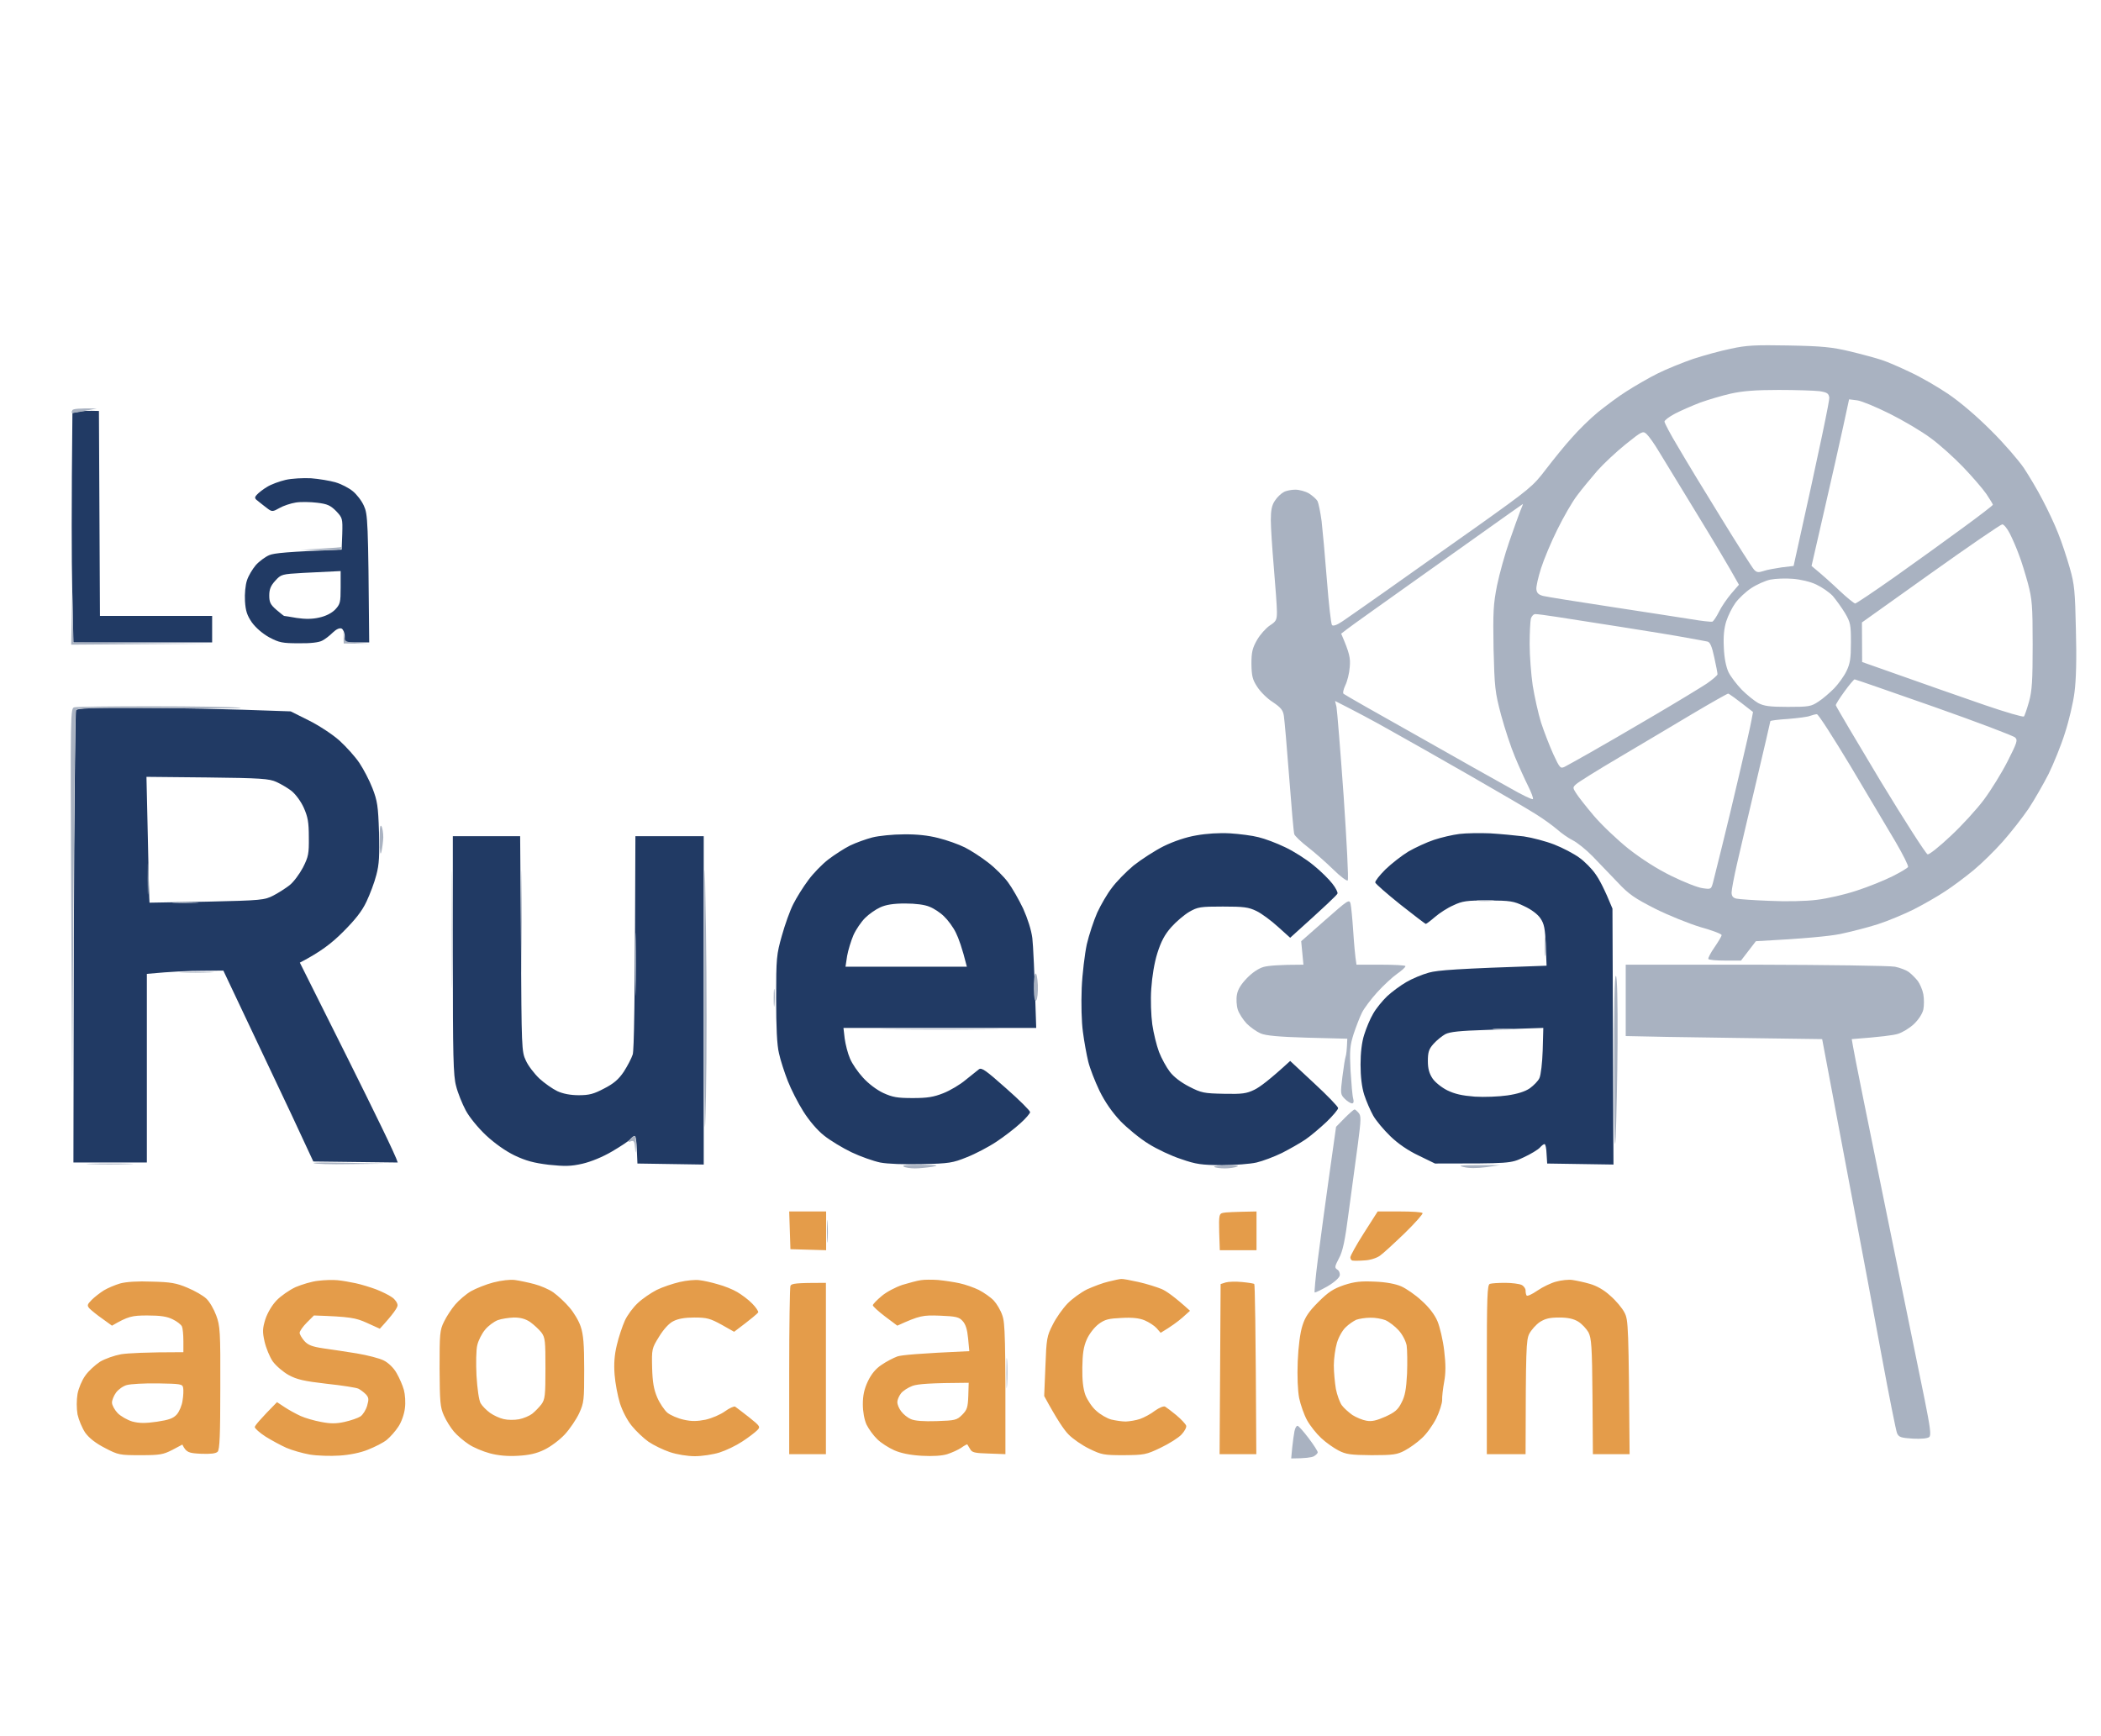
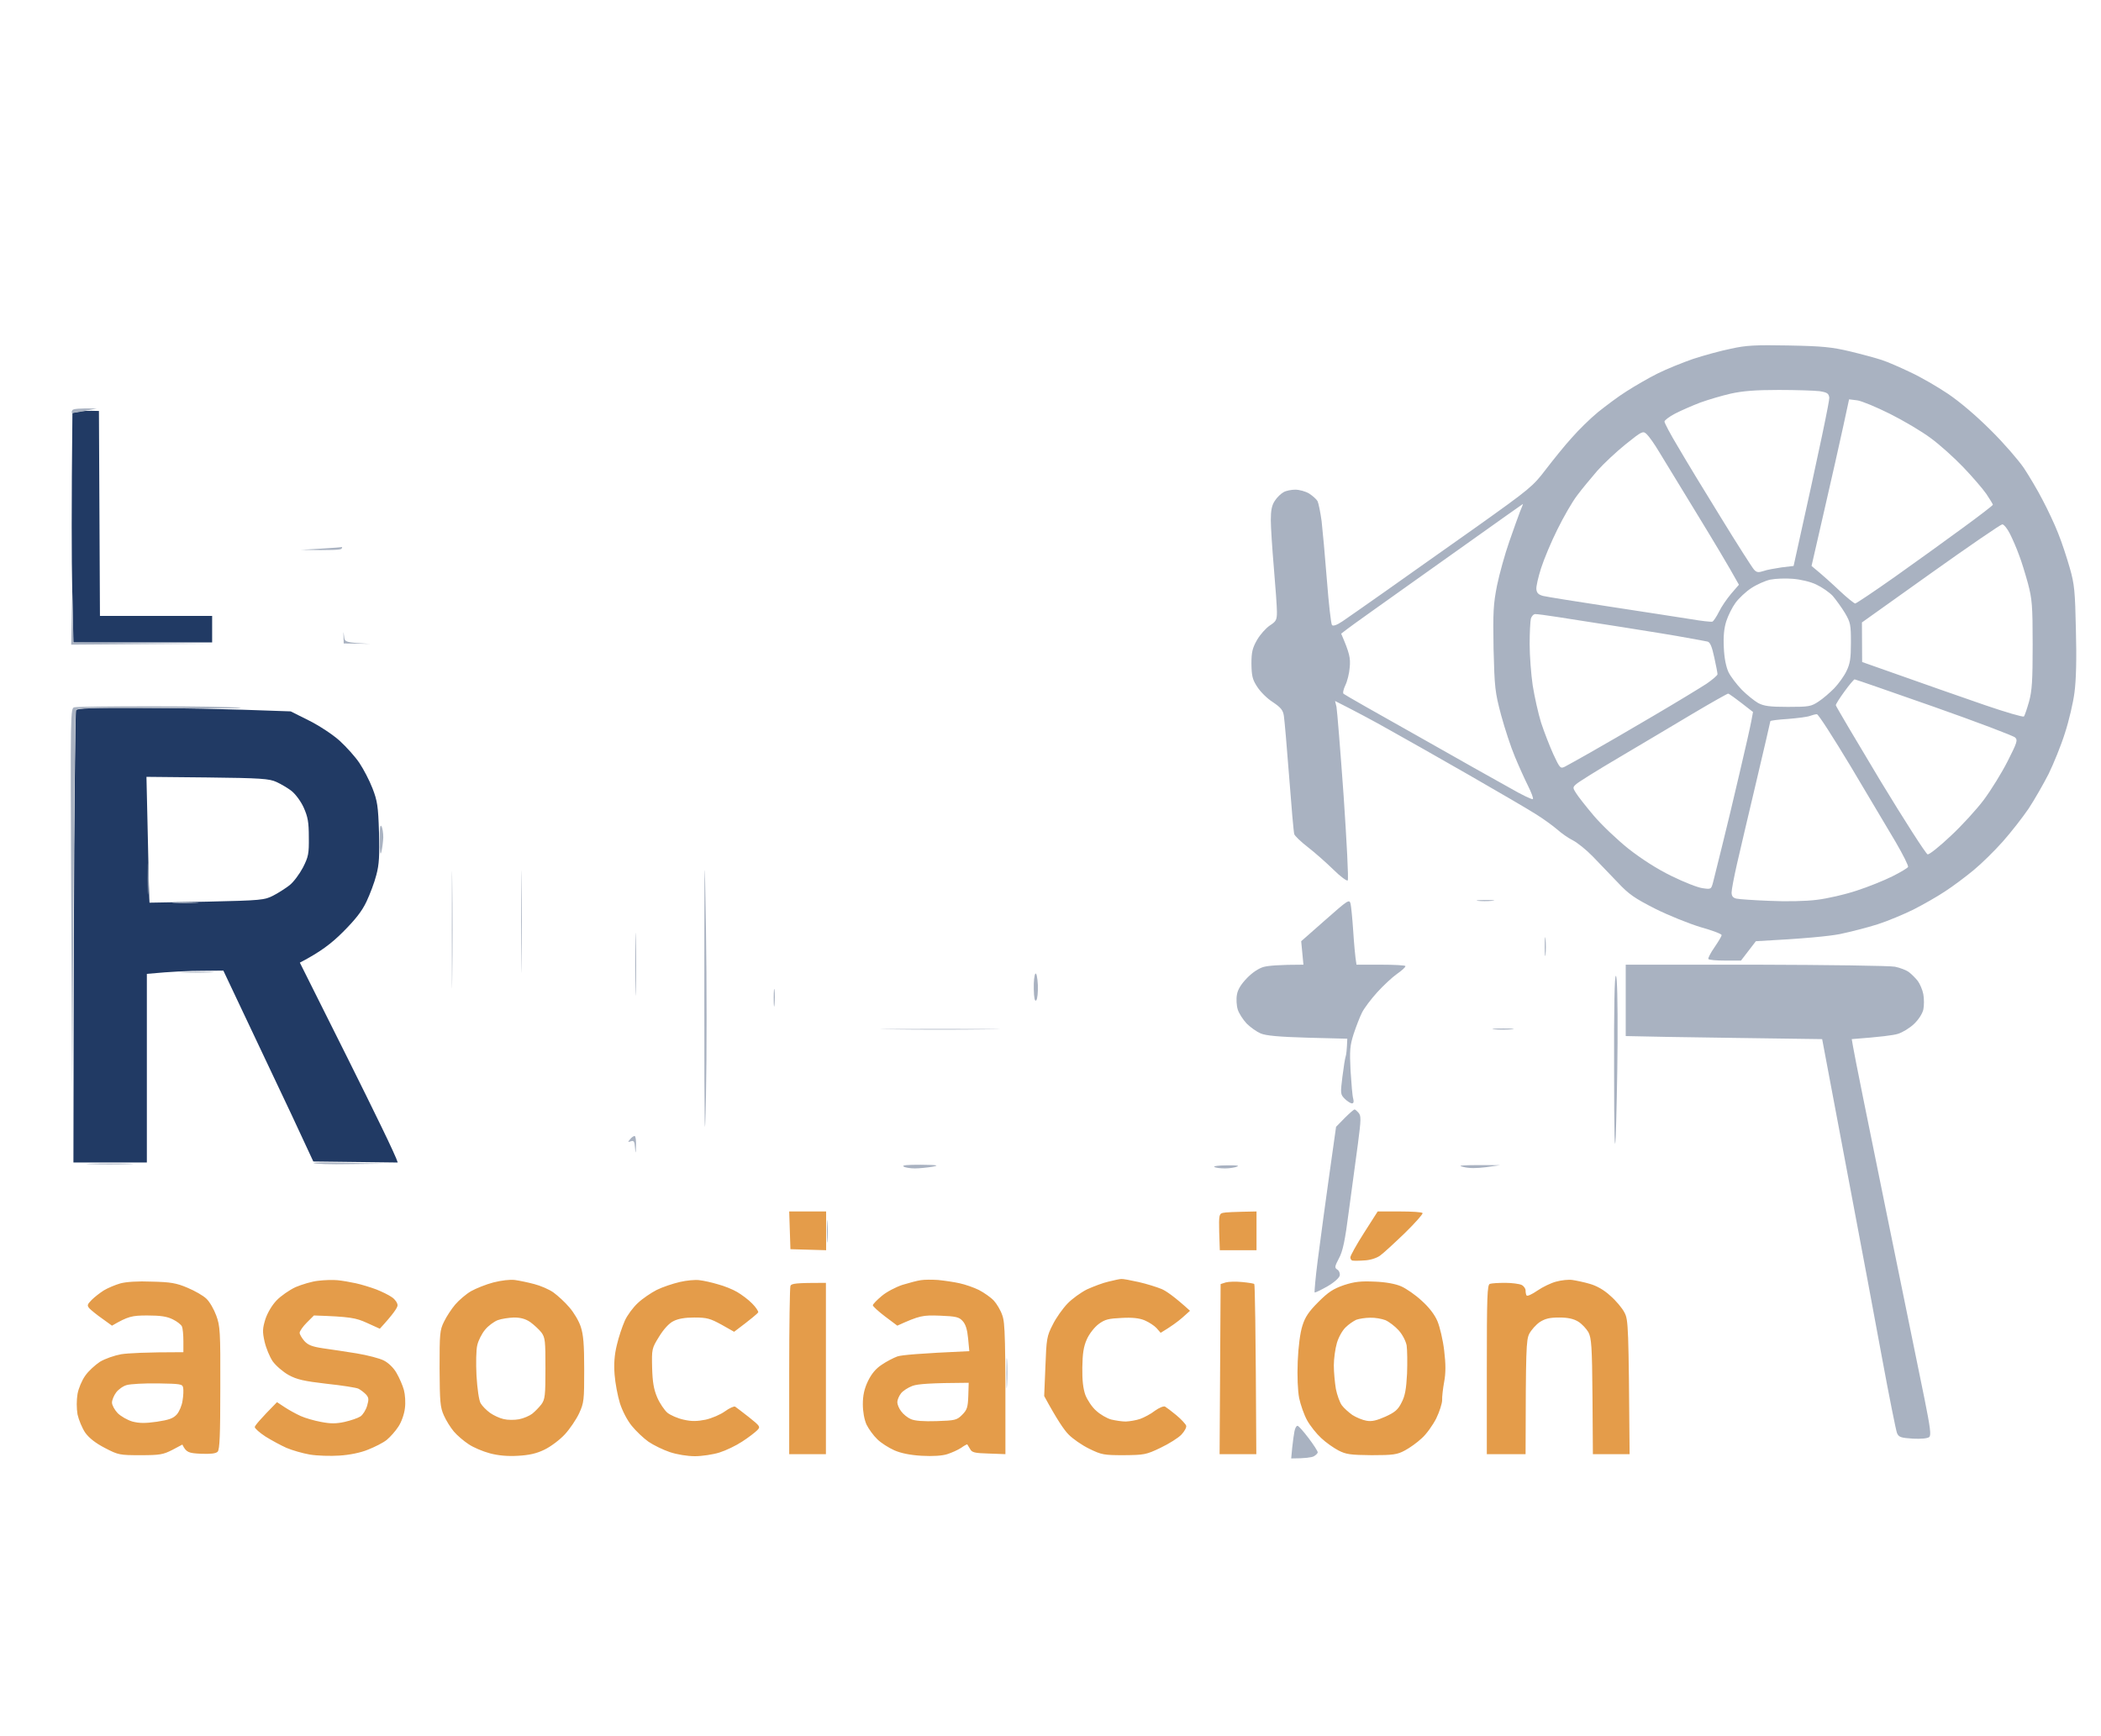
<svg xmlns="http://www.w3.org/2000/svg" version="1.2" viewBox="0 0 1030 851" width="1030" height="851">
  <title>Captura de pantalla 2025-01-22 135008</title>
  <style>
		.s0 { fill: #213a64 } 
		.s1 { fill: #a9b2c1 } 
		.s2 { fill: #e49c4a } 
	</style>
  <g id="Background">
    <path id="Path 0" fill-rule="evenodd" class="s0" d="m48.5 201.5l0.5 100.5h55v13h-68l-0.6-26.3c-0.3-14.4-0.4-39.7 0.1-86.2l3-0.6c1.6-0.4 4.6-0.6 10-0.4zm19.8 145.6c16.6 0 40.1 0.4 74.2 1.7l9 4.5c5 2.5 11.7 6.9 15 9.9 3.3 3 7.7 7.9 9.7 10.9 2 3 4.9 8.5 6.4 12.4 2.4 6.2 2.8 8.7 3.2 21.5 0.3 11.5 0.1 15.8-1.3 21-0.9 3.6-3.1 9.4-4.8 13-2.2 4.7-5.4 8.8-11.6 15-5.5 5.5-10.9 9.7-21.1 15l23.4 46.8c12.8 25.7 23.6 47.7 24.6 51.2l-41.4-0.5-10.7-23c-6-12.6-15.9-33.7-33.4-70.6l-10.5 0.1c-5.8 0-14.2 0.3-27 1.5v92.5h-36l0.2-110.3c0.2-60.6 0.7-110.8 1.1-111.5 0.6-0.9 7.9-1.2 31-1.1zm4.2 64.6c0.3 16.9 0.7 30.8 0.8 30.9 0.1 0 12.8-0.2 28.2-0.5 26.9-0.6 28.2-0.8 32.5-3 2.5-1.3 6.1-3.6 8-5.1 1.9-1.5 4.8-5.4 6.5-8.6 2.7-5.3 3-6.8 2.9-14.9 0-7.4-0.5-10-2.5-14.5-1.4-3.1-4-6.6-6-8.2-1.8-1.4-5.2-3.4-7.4-4.4-3.5-1.6-7.6-1.9-33.8-2.2l-29.9-0.3z" />
    <path id="Path 1" fill-rule="evenodd" class="s1" d="m877 169.4c16.5 0.3 21.1 0.8 30 2.9 5.8 1.4 12.8 3.3 15.5 4.2 2.8 0.9 9 3.6 14 6 5 2.3 13.3 7.1 18.5 10.6 5.9 4 13.8 10.7 21 17.9 6.4 6.3 13.6 14.7 16.2 18.5 2.5 3.8 6.7 10.8 9.1 15.5 2.5 4.7 6 12.1 7.7 16.5 1.8 4.4 4.3 12.1 5.7 17 2.3 8 2.6 11.4 3 30.5 0.4 13.8 0.1 24.7-0.7 30.5-0.6 4.9-2.7 13.9-4.7 20-1.9 6.1-5.6 15.1-8 20-2.5 4.9-6.9 12.6-9.8 17-3 4.4-8.7 11.7-12.7 16.2-4 4.5-10.4 10.8-14.3 14-3.9 3.2-10.1 7.9-14 10.4-3.9 2.6-10.8 6.5-15.5 8.9-4.7 2.3-12.5 5.6-17.5 7.2-5 1.6-13.3 3.7-18.5 4.8-5.2 1-16.6 2.2-41.2 3.5l-7.3 9.5h-7.7c-4.3 0-8-0.3-8.3-0.8-0.2-0.4 1.1-3 3-5.7 1.9-2.8 3.5-5.4 3.5-6 0-0.6-4.6-2.3-10.3-3.9-5.6-1.7-15.6-5.7-22.2-9-10.2-5.2-13-7.1-18.5-13-3.6-3.8-9.1-9.5-12.2-12.7-3.2-3.3-7.6-6.8-9.8-7.9-2.2-1.1-5.6-3.5-7.6-5.3-2-1.7-6.6-5.1-10.3-7.4-3.6-2.3-18.3-10.9-32.6-19.1-14.3-8.2-32.1-18.3-39.5-22.4-7.4-4.2-16.4-9-26.5-14.1l0.7 2.9c0.3 1.6 1.9 21.2 3.5 43.6 1.5 22.3 2.5 41 2 41.5-0.4 0.4-3.6-1.9-7-5.3-3.4-3.3-9-8.3-12.5-11-3.5-2.7-6.5-5.6-6.7-6.4-0.3-0.8-1.4-13.4-2.5-28-1.1-14.6-2.3-28.1-2.6-30-0.4-2.8-1.5-4.1-5.5-6.8-2.7-1.7-6.1-5.1-7.6-7.5-2.3-3.5-2.7-5.3-2.8-11.2 0-5.8 0.5-7.8 2.8-11.8 1.5-2.6 4.3-5.7 6.2-7 3.1-2 3.5-2.7 3.5-6.7 0-2.5-0.7-12.1-1.5-21.5-0.8-9.4-1.5-19.9-1.5-23.5 0-4.8 0.5-7.3 2-9.5 1.1-1.7 3-3.5 4.3-4.2 1.2-0.7 3.8-1.2 5.7-1.2 1.9 0 5 0.8 6.8 1.9 1.7 1.1 3.6 2.8 4.1 3.7 0.5 1 1.4 5.4 2 9.8 0.5 4.4 1.7 17.4 2.6 29 0.9 11.6 2 21.4 2.5 22 0.6 0.6 2.4 0 5.2-1.9 2.4-1.6 11.9-8.3 21.3-14.9 9.4-6.6 29.3-20.8 44.4-31.4 26.1-18.6 27.6-19.8 33.9-28.1 3.7-4.8 9.3-11.8 12.7-15.5 3.3-3.8 9.1-9.5 13-12.7 3.9-3.1 10.1-7.8 14-10.2 3.9-2.5 10.6-6.4 15-8.6 4.4-2.2 12.3-5.4 17.5-7.2 5.2-1.7 13.5-4 18.5-5 7.6-1.7 12-1.9 28.5-1.6zm-43.5 28c-3.9 1.5-9.4 3.9-12.3 5.4-2.9 1.5-5.2 3.3-5.2 3.9 0 0.7 3 6.4 6.7 12.5 3.6 6.2 13.1 21.9 21.1 34.8 7.9 12.9 15.2 24.3 16.1 25.3 1.3 1.4 2.1 1.5 4.6 0.7 1.6-0.6 5.6-1.3 8.9-1.8l5.9-0.7c13.8-62 17.6-81.1 17.5-82.5-0.3-2.1-1-2.6-4.8-3.2-2.5-0.3-11.5-0.6-20-0.6-11.4 0-17.6 0.5-23.5 1.8-4.4 1-11.1 3-15 4.4zm70.1 11.8c-1.6 7.3-5.7 25.7-9.2 40.8l-6.3 27.5c5.6 4.6 10.2 8.8 13.8 12.2 3.6 3.4 7.1 6.2 7.6 6.2 0.5 0 9.3-5.9 19.5-13.1 10.2-7.2 25.1-18 33.3-24 8.1-5.9 14.7-11 14.7-11.3 0-0.3-1.4-2.6-3.2-5.3-1.8-2.6-6.9-8.5-11.3-13.1-4.4-4.6-11.6-11.1-16-14.3-4.4-3.3-13.4-8.6-20-11.9-6.6-3.3-13.8-6.3-16-6.6l-4-0.5zm-120.6 21.7c-3 3.5-7.5 8.9-9.8 12-2.4 3.1-6.7 10.6-9.7 16.7-3 6-6.6 14.6-8 19-1.4 4.4-2.5 9.1-2.3 10.4 0.2 1.8 1.1 2.6 3.3 3.2 1.6 0.4 16.5 2.8 33 5.3 16.5 2.5 34.3 5.3 39.5 6.1 5.2 0.9 9.9 1.4 10.5 1.2 0.5-0.2 2-2.4 3.2-4.8 1.2-2.5 3.9-6.4 6-8.9l3.8-4.4c-5.2-9.4-13.1-22.5-20.8-35.1-7.7-12.7-16-26.2-18.3-30-2.3-3.9-5.1-7.8-6.2-8.8-1.8-1.6-2.2-1.4-10.2 5-4.6 3.7-10.9 9.6-14 13.1zm-86 51.4c-18.4 13.1-34.9 24.8-36.5 26.1l-3 2.3c4.2 9.7 4.6 12 4.2 16.4-0.2 3-1.2 7-2.2 9-0.9 1.9-1.3 3.8-0.8 4.1 0.4 0.4 16.5 9.6 35.8 20.4 19.2 10.9 39.8 22.5 45.8 25.8 5.9 3.4 10.9 5.8 11.2 5.4 0.3-0.4-0.8-3.3-2.4-6.5-1.6-3.2-4.5-9.6-6.4-14.2-2-4.7-5-13.9-6.8-20.5-3-11.3-3.2-13.4-3.7-32.5-0.3-18.2-0.1-21.8 1.7-31 1.2-5.8 3.9-15.5 6-21.5 2.1-6.1 4.5-12.7 5.3-14.8 0.9-2.1 1.5-3.7 1.4-3.7 0 0-3.7 2.6-8.1 5.7-4.4 3.1-23.1 16.4-41.5 29.5zm215.8 22.9l0.1 19.4c32.2 11.4 49.9 17.6 60.1 21.1 10.2 3.5 18.8 6 19.2 5.6 0.4-0.4 1.5-3.7 2.5-7.2 1.5-5.4 1.8-10.4 1.8-28 0-19.3-0.3-22.4-2.3-30-1.3-4.7-3.2-11-4.4-14-1.1-3.1-3.1-7.7-4.4-10.3-1.3-2.6-3-4.7-3.8-4.7-0.7 0-16.5 10.8-35 24zm-54.3-16.8c-2.6 1.7-6.1 5-7.7 7.2-1.6 2.2-3.6 6.2-4.5 9-1.1 3.5-1.5 7.4-1.2 13 0.2 5.1 1.1 9.4 2.3 12 1.1 2.2 4 6 6.5 8.6 2.5 2.5 6.1 5.4 8 6.5 2.9 1.5 5.6 1.9 14.6 1.9 10.3 0 11.4-0.2 15-2.6 2.2-1.4 5.6-4.4 7.7-6.5 2.1-2.2 4.8-5.9 6-8.4 1.8-3.7 2.2-6.2 2.2-14 0-8.8-0.2-9.9-2.9-14.5-1.7-2.8-4.4-6.5-6-8.4-1.7-1.8-5.3-4.3-8.1-5.6-2.9-1.4-7.7-2.5-11.5-2.8-3.5-0.3-8.5-0.1-11 0.4-2.4 0.5-6.7 2.4-9.4 4.2zm-108.6 27.4c0 5.7 0.7 14.8 1.5 20.3 0.9 5.5 2.7 13.7 4.1 18.2 1.5 4.6 4.2 11.5 6 15.5 3.2 6.9 3.5 7.2 5.7 6.1 1.2-0.6 6.7-3.7 12.2-6.8 5.5-3.1 19.5-11.2 31-18 11.6-6.8 23.4-14 26.3-15.9 2.9-2 5.3-4.1 5.3-4.6 0-0.6-0.7-4.3-1.6-8.3-1.1-5.2-2-7.3-3.2-7.7-1-0.2-5.6-1.1-10.3-1.9-4.6-0.9-18.8-3.2-31.5-5.2-12.6-2-27.1-4.2-32-5-5-0.8-9.8-1.4-10.7-1.4-0.9 0-1.8 1-2.2 2.2-0.3 1.3-0.6 6.9-0.6 12.5zm150.1 30c0 0.4 9.8 17 21.7 36.8 12 19.8 22.5 36.1 23.3 36.3 0.8 0.2 5.9-3.9 11.3-9 5.5-5.1 12.8-13.1 16.3-17.8 3.5-4.7 8.7-13.1 11.6-18.8 4.6-9.1 5.1-10.4 3.7-11.7-0.8-0.8-18.7-7.6-39.7-15-21.1-7.4-38.6-13.5-39-13.5-0.4 0.1-2.7 2.8-5 6-2.4 3.3-4.3 6.3-4.2 6.7zm-106.1 25.5c-10.7 6.3-20.3 12.3-21.2 13.2-1.7 1.5-1.7 1.8-0.1 4.3 0.9 1.5 4.8 6.5 8.7 11.1 3.9 4.6 11.6 11.9 17.1 16.3 6.4 5 14 9.9 21 13.3 6.1 3 12.9 5.7 15.3 6 4.2 0.6 4.2 0.6 5.2-3.2 0.5-2 2.5-10 4.4-17.7 1.9-7.7 5.8-23.7 8.5-35.5 2.8-11.8 5.4-23.4 5.8-25.7l0.8-4.3c-8.9-7-11.8-9-12.2-9-0.4 0-8.2 4.4-17.3 9.8-9 5.4-25.2 15-36 21.4zm82.8-18.8c-4.8 0.3-8.8 0.8-8.8 1.1 0 0.3-3.1 13.6-6.9 29.7-3.8 16.1-8.1 34.3-9.5 40.5-1.4 6.2-2.6 12.4-2.6 13.8 0 1.8 0.7 2.6 2.3 3 1.2 0.3 8.5 0.8 16.2 1.1 8.3 0.4 17.8 0.2 23.3-0.5 5.1-0.6 13.8-2.6 19.5-4.5 5.6-1.8 13.5-5 17.5-7 4-2 7.5-4.1 7.7-4.6 0.3-0.6-2.5-6.1-6.1-12.3-3.7-6.2-13.6-22.8-22-37-8.5-14.1-15.9-25.7-16.6-25.6-0.7 0-2.2 0.4-3.3 0.8-1.1 0.5-5.9 1.1-10.7 1.5zm-829.3-152.2l-6 1.2c-3.3 0.7-6.1 1.1-6.2 0.9-0.2-0.2 0-0.8 0.3-1.3 0.3-0.6 3.1-1 11.9-0.8zm-12 88.3l0.5 26.5 68.5 0.5-69.5 0.5zm39.1 57.7c19.8 0 39.1 0.3 43 0.7 3.8 0.4-12.5 0.5-36.3 0.2-36.4-0.3-43.4-0.2-44 1-0.4 0.8-0.9 42.8-1.8 185.4l-0.5-93.2c-0.4-92.4-0.4-93.2 1.6-93.6 1.1-0.3 18.2-0.5 38-0.5zm112.5 58.8c0.5 0.8 0.9 3.3 0.9 5.5-0.1 2.2-0.5 5.3-0.9 7-0.5 2.1-0.8 0.5-0.9-5.5 0-5.8 0.2-8 0.9-7zm-90.5 71.4c7.7 0 10.6 0.1 6.5 0.3-4.1 0.2-10.4 0.2-14 0-3.6-0.2-0.2-0.3 7.5-0.3zm92 94.1l-17 0.2c-9.4 0.2-17.3-0.1-17.7-0.5-0.4-0.4 7.3-0.5 34.7 0.3zm-134.5-0.1c10.2 0 14.2 0.2 9 0.3-5.2 0.2-13.6 0.2-18.5 0-5-0.1-0.7-0.3 9.5-0.3zm582.1 128.6c0.5 0 2.9 2.7 5.4 6 2.5 3.3 4.5 6.4 4.5 7 0 0.5-0.9 1.4-2 2-1.1 0.5-4 1-11 1l0.5-5.3c0.3-2.9 0.8-6.5 1.1-8 0.3-1.5 0.9-2.7 1.5-2.7z" />
    <path id="Path 2" fill-rule="evenodd" class="s2" d="m386.9 594h18.1v19l-17.5-0.5zm229.1 0v19h-18l-0.3-8.9c-0.2-8.2 0-9 1.8-9.4 1.1-0.3 5.2-0.5 16.5-0.7zm59.4 0h10.8c5.9 0 11 0.3 11.2 0.8 0.3 0.4-3.6 4.8-8.7 9.8-5.1 4.9-10.6 10-12.2 11.1-1.7 1.2-4.9 2.2-7.5 2.3-2.5 0.2-5.1 0.2-5.8 0.1-0.7 0-1.2-0.8-1.2-1.6 0-0.8 3-6.2 6.7-12zm-510 33.7c2.2 0.2 6.3 0.9 9 1.5 2.8 0.6 7.3 2 10 3 2.8 1.1 6.3 2.8 7.8 3.9 1.5 1 2.7 2.8 2.7 3.9 0 1.1-1.9 4.1-8.7 11.5l-6.4-2.9c-5.3-2.4-7.9-3-25.9-3.6l-3.5 3.5c-1.9 1.9-3.5 4.2-3.5 5 0 0.8 1.1 2.6 2.3 4 1.8 2 3.8 2.8 9.2 3.6 3.9 0.5 11.3 1.7 16.5 2.5 5.3 0.9 11.2 2.4 13.3 3.5 2.2 1.1 4.8 3.6 6.2 6.1 1.4 2.4 3 6.1 3.6 8.3 0.6 2.2 0.9 6.2 0.5 9-0.3 2.8-1.7 6.8-3.2 9-1.4 2.2-4 5.1-5.7 6.5-1.7 1.4-5.9 3.5-9.2 4.8-3.6 1.5-9.1 2.6-14 2.9-4.4 0.3-10.9 0.1-14.5-0.5-3.5-0.6-8.7-2.1-11.5-3.3-2.7-1.2-7.3-3.7-10.2-5.5-2.9-1.9-5.3-4-5.3-4.7 0-0.6 2.5-3.7 10.9-12.2l3.8 2.5c2.1 1.4 5.6 3.3 7.8 4.3 2.2 1 6.7 2.3 10 2.9 4.6 0.9 7.4 0.9 11.5 0 3.1-0.7 6.6-1.9 7.8-2.7 1.2-0.8 2.7-3.2 3.3-5.3 0.9-3.1 0.8-4-0.7-5.6-1-1-2.6-2.2-3.6-2.7-1-0.5-7.9-1.6-15.5-2.4-11.2-1.3-14.7-2.1-18.7-4.3-2.7-1.5-6.2-4.5-7.8-6.7-1.5-2.2-3.3-6.6-4-9.7-1.1-4.9-1-6.4 0.4-11 1.1-3.2 3.2-6.8 5.5-9.2 2.1-2.2 6.3-5.1 9.3-6.5 3.1-1.3 8-2.8 11-3.1 3.1-0.4 7.3-0.5 9.5-0.3zm87-0.1c2.2 0.3 6.5 1.2 9.5 2 3.1 0.8 7.3 2.6 9.4 4.1 2.2 1.6 5.7 4.8 7.8 7.3 2.2 2.5 4.7 6.7 5.6 9.5 1.3 3.9 1.7 8.7 1.7 21 0 15-0.1 16.3-2.5 21.5-1.4 3-4.6 7.7-7 10.3-2.5 2.7-6.9 6-10 7.5-3.9 1.9-7.5 2.7-13 3-4.9 0.3-9.6-0.1-13.7-1.2-3.4-0.9-8.2-2.9-10.5-4.5-2.3-1.5-5.6-4.3-7.2-6.2-1.6-1.9-3.8-5.4-4.9-7.9-1.8-4-2-6.6-2.1-23 0-17.1 0.1-18.8 2.2-23 1.2-2.5 3.7-6.3 5.5-8.4 1.8-2.1 5.3-5.1 7.7-6.5 2.5-1.4 7.5-3.4 11-4.3 3.9-1 8.2-1.5 10.5-1.2zm-14.6 24.4c-1.6 1.9-3.3 5.3-3.8 7.5-0.6 2.2-0.7 9-0.4 15 0.4 6.6 1.2 12 2 13.5 0.8 1.4 2.9 3.5 4.7 4.8 1.7 1.2 4.7 2.6 6.6 3 2 0.5 5.3 0.5 7.5 0.1 2.2-0.4 5.2-1.7 6.5-2.7 1.4-1.1 3.4-3.2 4.5-4.6 1.8-2.5 2-4.3 2-17.6 0-13.5-0.1-15.1-2-17.7-1.2-1.5-3.7-3.8-5.5-5.1-2.4-1.6-4.8-2.2-8-2.2-2.4 0.1-6 0.6-7.9 1.3-1.8 0.7-4.7 2.8-6.2 4.7zm105.1-24.3c2 0.2 6 1.1 9 2 3.1 0.8 7.3 2.5 9.5 3.8 2.2 1.3 5.6 3.8 7.4 5.7 1.8 1.8 3.1 3.8 2.9 4.3-0.3 0.5-3 2.9-11.8 9.5l-6.2-3.5c-5.5-3-7.1-3.5-13.3-3.5-4.7 0-8 0.6-10.3 1.8-2.1 1-4.8 4-7 7.6-3.6 5.8-3.6 6.1-3.4 15.3 0.2 7 0.8 10.5 2.5 14.5 1.2 2.8 3.5 6.2 5 7.5 1.5 1.2 5.1 2.8 8 3.4 3.9 0.9 6.6 0.8 10.7 0 3.1-0.7 7.3-2.5 9.5-4.1 2.2-1.6 4.5-2.6 5-2.3 0.6 0.4 3.6 2.7 6.8 5.2 5.5 4.4 5.7 4.7 4 6.4-1 1-4.2 3.5-7.3 5.5-3 2-8 4.4-11.2 5.4-3.2 1-8.6 1.8-12 1.8-3.7 0-8.7-0.8-12.3-2-3.3-1.1-8-3.4-10.5-5.1-2.4-1.7-6.1-5.2-8.2-7.8-2.2-2.7-4.6-7.3-5.8-11.1-1.1-3.6-2.3-9.9-2.6-14-0.4-5.2-0.1-9.6 1.1-14.5 0.9-3.9 2.7-9.2 3.9-11.9 1.2-2.7 4.1-6.6 6.4-8.7 2.3-2.2 6.5-5 9.2-6.4 2.8-1.4 7.9-3.1 11.3-3.9 3.4-0.8 7.8-1.2 9.7-0.9zm117-0.1c3.1 0.3 7.8 1 10.5 1.6 2.8 0.6 7.1 2.1 9.5 3.3 2.5 1.3 5.8 3.6 7.3 5.2 1.4 1.5 3.4 4.8 4.2 7.3 1.3 3.7 1.6 10 1.5 68l-8.1-0.3c-7-0.2-8.3-0.5-9.2-2.2-0.7-1.1-1.3-2.1-1.4-2.3-0.1-0.1-1.5 0.6-3 1.7-1.5 1-4.6 2.4-6.8 3.1-2.5 0.8-7 1.1-12.5 0.8q-8.5-0.5-13.5-2.7c-2.7-1.2-6.5-3.6-8.3-5.4-1.9-1.8-4.2-5-5.3-7.2-1.1-2.5-1.8-6.3-1.8-10 0-4.3 0.7-7.5 2.5-11.3 1.7-3.5 3.8-6.1 6.7-8 2.3-1.6 5.8-3.4 7.7-4.1 2-0.7 10.7-1.5 35.3-2.6l-0.6-6.3c-0.4-4.3-1.2-6.9-2.7-8.5-1.7-1.9-3.2-2.3-11.2-2.6-8.3-0.3-9.8-0.1-20.8 4.9l-6-4.5c-3.3-2.5-6-5-6-5.5 0-0.5 2-2.6 4.3-4.5 2.3-2 6.9-4.4 10.2-5.5 3.3-1 7.4-2.1 9-2.3 1.7-0.3 5.5-0.3 8.5-0.1zm-18.2 55.6c-1 1.3-1.8 3.2-1.8 4.3 0 1.1 0.8 3.1 1.9 4.5 1 1.4 3.1 3.1 4.7 3.8 2 0.9 6.2 1.2 12.7 1 9.1-0.3 9.9-0.5 12.5-3.1 2.4-2.4 2.8-3.7 3-9.2l0.2-6.5c-19.2 0.1-24.9 0.6-27.5 1.5-2.2 0.8-4.8 2.5-5.7 3.7zm108-56.1c0.7-0.1 4.5 0.6 8.5 1.5 4 0.9 9 2.5 11.2 3.4 2.2 0.9 6.3 3.7 14 10.7l-3.8 3.4c-2.2 1.9-5.4 4.3-10.6 7.4l-2-2.3c-1.1-1.2-3.7-2.9-5.8-3.8-2.6-1.1-6.1-1.5-11.3-1.2-6.4 0.3-8.2 0.7-11.3 3-2.1 1.6-4.6 4.8-5.8 7.5-1.6 3.6-2.1 7-2.2 13.8-0.1 6.3 0.4 10.4 1.5 13.5 1 2.5 3.3 6 5.3 7.7 1.9 1.8 5.2 3.7 7.3 4.3 2.1 0.5 5.3 1 7.2 1 2-0.1 5.1-0.6 7.1-1.3 1.9-0.7 5.2-2.4 7.2-4 2.1-1.5 4.3-2.4 5-2 0.7 0.4 3.2 2.3 5.5 4.2 2.4 2 4.5 4.3 4.8 5.1 0.3 0.8-0.8 2.8-2.3 4.4-1.5 1.6-6.1 4.5-10.3 6.5-7.1 3.4-8 3.5-18 3.6-9.8 0-10.9-0.2-17-3.2-3.5-1.7-8.1-4.9-10.1-7-2.1-2.1-5.6-7.2-11.9-18.8l0.6-14.5c0.5-13.6 0.7-14.9 3.6-20.5 1.6-3.3 4.9-7.9 7.2-10.3 2.3-2.4 6.6-5.5 9.6-7 3.1-1.4 7.8-3.2 10.5-3.8 2.8-0.7 5.6-1.3 6.3-1.3zm221.2 0.5c2 0.3 5.8 1.1 8.5 1.9 3.2 0.9 6.9 2.9 10 5.8 2.8 2.4 5.9 6.1 7 8.3 1.9 3.6 2 6.3 2.5 69.4h-18l-0.2-28.3c-0.2-24.6-0.5-28.6-2-31.5-1-1.7-3.2-4.1-5-5.2-2.3-1.4-5.1-2-9.3-2-4.6 0-6.8 0.5-9.5 2.2-1.9 1.3-4.2 3.9-5.2 5.8-1.5 3.1-1.7 6.8-1.8 59h-19v-41.5c0-36 0.2-41.6 1.5-42 0.9-0.3 4.2-0.5 7.5-0.5 3.3 0 6.9 0.5 8 1 1.1 0.5 2 1.8 2 2.7 0 1 0.2 2.1 0.5 2.5 0.3 0.5 2.7-0.6 5.3-2.4 2.6-1.8 6.8-3.8 9.2-4.4 2.5-0.7 6.1-1.1 8-0.8zm-696.5 0.8c9.2 0.2 12.1 0.7 17.5 3 3.6 1.5 7.8 3.9 9.3 5.4 1.6 1.5 3.7 5.2 4.8 8.2 1.9 5.1 2.1 7.8 2 35.5 0 22.9-0.3 30.3-1.3 31.3-0.9 0.9-3.4 1.2-8.3 1-5.9-0.3-7.1-0.6-9-4.5l-4.9 2.6c-4.5 2.3-6.1 2.6-15.6 2.6-10.2 0-10.9-0.1-17.4-3.5q-6.8-3.5-9.7-7.5c-1.5-2.2-3.2-6.3-3.8-9-0.5-3.1-0.5-6.9 0-10 0.5-2.8 2.2-6.8 3.8-9 1.5-2.2 4.8-5.2 7.2-6.8 2.5-1.5 7.1-3.1 10.4-3.7 3.3-0.5 11.6-1 30.5-1v-5.5c0-3-0.3-6.2-0.7-7.1-0.4-0.9-2.4-2.5-4.5-3.5-2.8-1.4-6-1.9-12.5-1.9-7.5 0-9.4 0.4-17.3 5l-4.7-3.4c-2.6-1.8-5.4-4.1-6.3-5-1.3-1.5-1.2-1.9 1-4.2 1.4-1.4 4.1-3.5 6-4.7 2-1.2 5.6-2.7 8-3.4 2.9-0.8 8.7-1.2 15.5-0.9zm-17.5 54.4c-1.1 1.5-2 3.7-2 4.9 0 1.3 1.3 3.6 2.8 5.2 1.5 1.5 4.8 3.4 7.2 4.1 3.5 0.9 6.3 0.9 12 0.1 5.9-0.9 8-1.6 9.8-3.6 1.2-1.4 2.5-4.4 2.8-6.8 0.4-2.3 0.5-5.1 0.3-6.2-0.3-1.9-1.2-2-12.4-2.2-6.6-0.1-13.4 0.3-15.2 0.8-1.9 0.5-4.2 2.2-5.3 3.7zm552-54.2c3.1 0.3 5.8 0.7 6 1 0.3 0.3 0.7 19.2 1 83.4h-18l0.5-83.4 2.5-0.8c1.4-0.4 5-0.5 8-0.2zm65-0.2c5.5 0.2 10.2 1.1 13 2.3 2.5 1.1 7 4.2 10 7 3.6 3.2 6.4 6.8 7.8 10.1 1.2 2.9 2.7 9.3 3.3 14.4 0.8 6.7 0.8 11 0 15.3-0.6 3.3-1.1 7.4-1 9 0 1.6-1.3 5.7-2.9 9-1.7 3.3-4.8 7.7-7.1 9.7-2.2 2.1-6 4.8-8.3 6-3.7 2-5.7 2.3-16.3 2.3-10.4-0.1-12.5-0.4-16.2-2.3-2.3-1.2-6.2-3.9-8.5-6.1-2.3-2.1-5.4-6-6.9-8.7-1.5-2.7-3.2-7.6-3.9-10.9-0.7-3.7-1-10.7-0.7-18 0.3-7.3 1.2-14.1 2.3-17.5 1.3-4.2 3.1-6.9 7.8-11.6 5-5 7.4-6.5 12.6-8.3 5.2-1.7 8.3-2 15-1.7zm-14.2 22.4c-1.6 1.5-3.5 4.9-4.3 7.7-0.8 2.7-1.5 7.7-1.5 11 0 3.3 0.5 8.5 1 11.5 0.6 3 1.9 6.6 2.9 8 1 1.4 3.4 3.5 5.2 4.8 1.9 1.2 5 2.5 6.9 2.8 2.6 0.5 5-0.1 9.3-2 4.6-2.1 6.2-3.4 7.9-6.9 1.7-3.2 2.3-6.5 2.7-14.2 0.2-5.5 0.1-11.7-0.2-13.8-0.4-2.1-2-5.3-3.9-7.4-1.8-2-4.7-4.2-6.5-5-1.8-0.7-5.2-1.3-7.5-1.2-2.3 0-5.4 0.5-6.8 1-1.3 0.6-3.7 2.2-5.2 3.7zm-254.8-21.8v84h-18v-40.5c0-22.3 0.3-41.2 0.6-42 0.5-1.2 2.5-1.5 17.4-1.5z" />
-     <path id="Path 3" fill-rule="evenodd" class="s0" d="m152.5 234.5c3.8 0.3 9.3 1.2 12 2 2.8 0.8 6.6 2.8 8.4 4.3 1.9 1.5 4.4 4.7 5.5 7.2 1.9 4.2 2.1 6.7 2.6 67h-12v-3c0-1.7-0.7-3.3-1.5-3.8-1-0.4-2.5 0.2-4.3 1.9-1.5 1.5-3.8 3.3-5.2 4-1.6 0.9-5.8 1.4-11.5 1.3-8 0-9.6-0.3-14.5-2.9-3.4-1.9-6.6-4.7-8.5-7.3-2.4-3.5-3.1-5.7-3.4-10.5-0.2-3.5 0.2-7.9 1-10.2 0.7-2.2 2.7-5.5 4.3-7.4 1.7-1.9 4.7-4.1 6.6-4.9 2.3-1 8.8-1.7 35.5-2.7l0.3-7.8c0.2-7.5 0.1-7.8-3-11.1-2.8-2.8-4.3-3.5-9.3-4.1-3.3-0.4-8-0.5-10.5-0.1-2.5 0.4-6.1 1.6-8 2.7-3.1 1.8-3.7 1.8-5.5 0.5-1.1-0.8-3.1-2.4-4.5-3.5-2.3-1.7-2.4-2.1-1-3.6 0.8-0.9 3.1-2.7 5-3.8 1.9-1.2 6-2.7 9-3.4 3-0.7 8.7-1 12.5-0.8zm-17.6 50.3c-2.2 2.4-2.9 4.2-2.9 7.2 0 3.3 0.6 4.5 3.5 7 1.9 1.6 3.6 3 3.8 3 0.1 0 2.9 0.4 6.2 1 4.1 0.6 7.6 0.6 11-0.2 3.2-0.7 6-2.1 7.8-3.9 2.5-2.7 2.7-3.5 2.7-10.9v-8c-5.8 0.3-12.4 0.6-18.3 0.9-10.7 0.6-10.9 0.7-13.8 3.9zm468.1 123.8c4.7 0.3 11 1.1 14 1.9 3 0.7 8.9 2.9 13 4.9 4.1 1.9 10.4 5.9 14 8.9 3.6 2.9 7.7 7 9.2 9 1.6 2 2.7 4.2 2.5 4.8-0.1 0.6-5.4 5.7-23.2 21.7l-6-5.4c-3.3-3-8-6.5-10.5-7.7-3.9-1.9-6.2-2.2-16.5-2.2-11.1 0-12.3 0.2-16.5 2.6-2.5 1.5-6.4 4.8-8.8 7.5-3.2 3.6-5 7-6.8 12.7-1.5 4.7-2.6 11.5-3 17.5-0.4 5.4-0.1 13.1 0.5 17.5 0.6 4.2 2.1 10.3 3.3 13.5 1.2 3.1 3.6 7.5 5.3 9.7 1.9 2.5 5.4 5.2 9.5 7.3 6 3.1 7.3 3.3 17 3.5 9 0.2 11.1-0.1 15-2 2.5-1.2 7.4-4.8 17.5-14.1l11.7 10.9c6.5 6 11.8 11.5 11.8 12.2 0.1 0.6-2.5 3.7-5.7 6.8-3.2 3-7.8 6.9-10.3 8.6-2.5 1.7-7.6 4.6-11.5 6.6-3.9 1.9-9.5 4-12.5 4.7-3 0.7-10.7 1.3-17 1.3-10-0.1-12.6-0.4-20-3-4.7-1.5-11.9-4.9-16-7.5-4.1-2.5-10.3-7.6-13.8-11.2-4.1-4.4-7.5-9.3-10.2-14.8-2.2-4.6-4.7-11-5.5-14.3-0.8-3.3-2-9.8-2.6-14.5-0.7-5-0.9-13.9-0.6-21.5 0.3-7.1 1.5-16.8 2.5-21.5 1.1-4.7 3.4-11.6 5.1-15.5 1.8-3.9 5-9.4 7.2-12.2 2.1-2.9 6.9-7.8 10.6-10.9 3.8-3 10.4-7.3 14.8-9.5 4.9-2.4 11.1-4.5 16-5.3 5-0.9 11.2-1.3 16.5-1zm127.5 0c5 0.3 12.4 1 16.5 1.5 4.1 0.6 10.9 2.4 15 4 4.1 1.6 9.6 4.5 12.2 6.4 2.7 1.9 6.3 5.6 8 8.1 1.8 2.5 4.4 7.3 8.3 16.9l0.5 125.5-32.5-0.5-0.3-4.7c-0.1-2.7-0.5-4.8-1-4.8-0.4-0.1-1.4 0.7-2.3 1.7-0.9 1-4.5 3.2-8 4.8-6.4 3-6.4 3-43.4 3l-8-3.9c-5.1-2.4-10.1-5.8-13.9-9.5-3.2-3.1-7-7.6-8.4-10.1-1.4-2.5-3.4-7.1-4.4-10.2-1.2-3.8-1.8-9-1.8-14.8 0-5.8 0.6-11 1.8-14.7 1-3.2 2.9-7.8 4.4-10.3 1.4-2.5 4.5-6.3 6.9-8.6 2.4-2.2 6.6-5.3 9.4-6.9 2.7-1.6 7.7-3.7 11-4.6 4.4-1.2 13-1.9 57.7-3.4l-0.4-10c-0.3-8.2-0.8-10.6-2.6-13.2-1.3-2-4.5-4.4-8-6-5.2-2.5-6.7-2.7-17.7-2.8-10.5 0-12.6 0.3-17 2.4-2.8 1.2-6.8 3.8-9 5.7-2.2 1.9-4.2 3.4-4.5 3.4-0.3 0-5.9-4.3-12.5-9.5-6.6-5.3-12.1-10.1-12.3-10.8-0.1-0.7 2.1-3.5 5-6.4 2.9-2.8 8-6.8 11.3-8.8 3.3-1.9 8.9-4.5 12.5-5.7 3.6-1.2 9.2-2.5 12.5-2.9 3.3-0.4 10-0.5 15-0.3zm-22 98.5c-1.6 0.9-4.2 3-5.8 4.8-2.2 2.5-2.7 4-2.7 8.4 0 3.7 0.7 6.1 2.3 8.5 1.2 1.8 4.4 4.4 7.2 5.8 3.7 1.8 7.2 2.6 13.5 3.1 4.7 0.3 11.9 0 16-0.6q7.5-1.1 11-3.5c1.9-1.4 4.1-3.6 4.7-5 0.7-1.5 1.4-7.5 1.6-13.6l0.3-11c-8.6 0.3-18.8 0.6-28.1 1-12.8 0.4-17.7 0.9-20 2.1zm-265.5-98c6.3-0.1 12 0.5 17 1.8 4.1 1 10 3.1 13 4.6 3 1.5 8.2 4.9 11.4 7.4 3.3 2.5 7.7 6.9 9.7 9.6 2.1 2.8 5.4 8.6 7.5 13 2.2 4.9 4 10.5 4.5 14.5 0.4 3.6 1 14.9 1.9 44h-94.5l0.6 5.2c0.4 2.9 1.5 7.3 2.6 9.8 1 2.5 3.9 6.7 6.4 9.4 2.6 2.9 6.7 6 9.9 7.5 4.6 2.1 6.9 2.5 14.5 2.5 7.2 0 10.2-0.5 15-2.4 3.3-1.3 8.2-4.2 10.9-6.5 2.7-2.2 5.6-4.5 6.5-5.2 1.3-1 3.4 0.5 13.3 9.3 6.5 5.7 11.8 11 11.8 11.7 0 0.6-2.2 3.2-4.8 5.5-2.6 2.4-7.9 6.5-11.7 9-3.9 2.6-10.4 6-14.5 7.6-6.9 2.8-8.7 3.1-22 3.4-8.8 0.2-16.9-0.1-20.5-0.8-3.3-0.7-9.6-2.9-14-5-4.4-2.1-10.5-5.8-13.5-8.2-3.4-2.7-7.3-7.3-10.2-11.9-2.6-4.1-6-10.8-7.6-14.9-1.6-4.1-3.6-10.2-4.3-13.5-1-4-1.4-12.8-1.4-27 0-19.9 0.2-21.5 2.8-30.7 1.5-5.4 4-12.4 5.6-15.5 1.6-3.2 4.9-8.5 7.4-11.8 2.4-3.3 6.9-7.9 9.8-10.1 3-2.3 7.8-5.4 10.6-6.8 2.9-1.4 7.9-3.2 11-4 3.2-0.8 10.1-1.5 15.3-1.5zm-18.9 41c-1.9 1.9-4.5 5.7-5.7 8.4-1.2 2.8-2.6 7.4-3.1 10.2l-0.8 5.3h59.5c-2.3-9.3-4.1-14.1-5.4-16.7-1.3-2.7-3.9-6.2-5.8-8-1.8-1.8-5-3.9-7.1-4.7-2.3-1-6.7-1.6-12-1.6-5.7 0-9.4 0.6-12.2 1.9-2.2 1-5.5 3.3-7.4 5.2zm-202.1-40.1h33l0.4 52.8c0.3 51 0.3 52.8 2.4 57.2 1.1 2.5 4.1 6.4 6.6 8.8 2.5 2.3 6.5 5.1 8.8 6.2 2.8 1.3 6.5 2 10.5 2 5.2 0 7.4-0.6 12.5-3.3 4.7-2.4 7.1-4.5 9.6-8.2 1.8-2.8 3.8-6.6 4.4-8.5 0.6-2.2 1.1-22.4 1.3-107h33.5v161l-32.5-0.5-0.3-6.7c-0.1-3.8-0.5-6.8-1-6.8-0.4-0.1-1.4 0.7-2.2 1.6-0.8 0.9-4.9 3.6-9 6-4.6 2.7-10.2 5-14.5 6-5.8 1.3-8.6 1.3-16.5 0.5-7.3-0.9-11.1-1.9-16.8-4.6-4.5-2.2-9.7-5.9-14-9.9-3.8-3.6-8.1-8.8-9.9-12.2-1.7-3.2-3.9-8.6-4.7-11.9-1.4-5.1-1.6-14.6-1.6-64.2z" />
    <path id="Path 4" class="s1" d="m157.5 269l-10 0.6c15.5 0.3 19.7 0 20-0.6 0.2-0.6 0.3-0.9 0.2-0.8-0.1 0.1-4.7 0.5-10.2 0.8zm10.9 43.2l0.1 3.3 13 0.2c-12.4-0.7-12.5-0.8-12.8-3.7-0.4-2.8-0.4-2.8-0.3 0.2zm53.1 143.8c0 25.6 0.1 35.9 0.2 23 0.2-12.9 0.2-33.9 0-46.5-0.1-12.6-0.2-2.1-0.2 23.5zm123.8 34.5c0 66.8 0.2 74.9 0.8 46.5 0.4-19 0.4-55.4 0-81-0.7-44.3-0.8-42.7-0.8 34.5zm-89.8-38.5c0 22.3 0.1 31.3 0.2 20 0.2-11.3 0.2-29.5 0-40.5-0.1-11-0.2-1.8-0.2 20.5zm-183.1-21c0 6.9 0.1 9.6 0.3 6 0.2-3.6 0.2-9.2 0-12.5-0.2-3.3-0.3-0.4-0.3 6.5zm577.3 20.1l-11.8 10.4 1.1 11.5c-12 0-17.3 0.5-19.5 1.1-2.5 0.7-5.6 2.8-8.2 5.5-2.9 3-4.5 5.6-4.9 8.1-0.4 2.1-0.2 5.4 0.4 7.3 0.6 1.9 2.6 5 4.4 6.9 1.8 1.8 4.9 4 6.8 4.8 2.5 1.1 9 1.7 23 2.1l19.5 0.5c-0.2 5.6-0.5 7.9-0.8 8.7-0.3 0.8-1 5.3-1.6 10-1 8.2-1 8.6 1.2 10.8 1.2 1.2 2.8 2.2 3.5 2.2 0.8 0 1-0.8 0.6-2.3-0.4-1.2-0.9-7.4-1.3-13.7-0.5-10-0.3-12.3 1.5-18 1.2-3.6 3-8.3 4.1-10.5 1.1-2.2 4.5-6.7 7.5-10 3-3.3 7.4-7.4 9.7-9 2.3-1.6 4.2-3.3 4.1-3.8 0-0.4-5.4-0.7-12-0.7h-12c-0.7-4.3-1.2-10.5-1.6-16.5-0.4-6.1-1-12.1-1.3-13.4-0.6-2.3-1.3-1.8-12.4 8zm74.8-9.4c1.7 0.2 4.8 0.2 7 0 2.2-0.2 0.9-0.4-3-0.4-3.8 0-5.6 0.2-4 0.4zm-639 1c2.8 0.2 7.5 0.2 10.5 0 3-0.2 0.8-0.3-5-0.3-5.8 0-8.2 0.1-5.5 0.3zm225.9 29.8c0 13.7 0.2 19.6 0.3 13 0.2-6.6 0.2-17.9 0-25-0.1-7.1-0.3-1.8-0.3 12zm445.9-8.5c0 4.1 0.2 5.9 0.4 4 0.2-1.9 0.2-5.3 0-7.5-0.2-2.2-0.4-0.6-0.4 3.5zm39.7 26.5v17.5c7.4 0.2 29 0.6 52.9 0.9l43.4 0.6c5.3 27.9 10.3 54.9 14.7 78 4.4 23.1 10.9 58 14.5 77.5 3.6 19.5 7 36.5 7.5 37.7 0.9 2 1.9 2.3 7.8 2.7 4 0.2 7.2-0.1 8-0.8 1-0.9 0.5-4.6-2.3-18.6-2-9.6-10.5-51.5-19-93-8.5-41.5-15.7-77.3-16-79.5l-0.7-4c14.5-1.1 20.5-1.9 22.7-2.6 2.2-0.7 5.7-2.8 7.8-4.8 2.3-2.2 4.1-5 4.6-7.1 0.4-1.9 0.4-5.3 0-7.5-0.4-2.2-1.7-5.1-2.7-6.5-1.1-1.4-3-3.3-4.3-4.3-1.3-1-4.4-2.2-6.9-2.7-2.5-0.5-33.2-0.9-68.2-1h-63.8zm-289.4-13.1c-0.5 0.5-0.9 3.9-0.8 7.5 0.1 4.5 0.5 6.3 1.2 5.6 0.6-0.6 0.9-3.9 0.8-7.5-0.2-3.8-0.7-6.1-1.2-5.6zm283.7 47.3c0 31.6 0.3 42.2 0.8 32.8 0.3-7.7 0.8-28.5 0.9-46.2 0.1-20.6-0.2-32.4-0.8-32.8-0.7-0.4-1 15.2-0.9 46.2zm-412-35.2c0 3.9 0.2 5.2 0.4 3 0.2-2.2 0.2-5.4 0-7-0.2-1.6-0.4 0.1-0.4 4zm57.7 15.2c12.9 0.2 34.3 0.2 47.5 0 13.2-0.1 2.6-0.2-23.5-0.2-26.1 0-36.9 0.1-24 0.2zm222.2 43.5l-4.2 4.3c-5.5 38.7-7.9 57-9 65.5-1.1 8.5-1.7 15.6-1.5 15.7 0.3 0.2 3.1-1.2 6.3-3 3.3-1.9 5.8-4.2 6-5.3 0.2-1-0.3-2.4-1.2-2.9-1.4-0.9-1.3-1.5 0.8-5.5 1.9-3.5 3-8.6 4.9-23.5 1.4-10.5 3.4-25.1 4.4-32.6 1.6-12.2 1.6-13.8 0.3-15.3-0.8-0.9-1.7-1.7-2-1.6-0.3 0-2.5 1.9-4.8 4.2zm-350.3 10.4c-1.2 1.4-1.2 1.5 0.4 1 1.4-0.5 1.8 0.1 2 3.1 0.3 3.4 0.4 3.2 0.5-1 0.1-2.6-0.2-4.7-0.7-4.7-0.5 0-1.5 0.7-2.2 1.6zm134.1 13.4c0.8 0.5 3.3 0.9 5.5 0.9 2.2 0 6-0.4 8.5-0.8 3.7-0.7 2.8-0.9-5.5-1-6.8 0-9.5 0.2-8.5 0.9zm152.3 0.2c0.7 0.4 3 0.7 5.2 0.7 2.2 0 4.9-0.4 6-0.9 1.3-0.5-0.6-0.7-5.2-0.6-3.9 0-6.6 0.4-6 0.8zm122.2 0c2.6 0.7 6.4 0.7 11 0.1l7-1c-20.3-0.1-21.4 0.1-18 0.9zm-312.1 31.3c0 5 0.1 7.2 0.3 5 0.2-2.2 0.2-6.3 0-9-0.2-2.8-0.3-1-0.3 4zm88 70c0 6.6 0.1 9.1 0.3 5.5 0.2-3.6 0.2-9 0-12-0.2-3-0.3-0.1-0.3 6.5zm239.1-168.8c2.2 0.2 6 0.2 8.5 0 2.5-0.2 0.7-0.4-4-0.4-4.7 0-6.7 0.2-4.5 0.4z" />
  </g>
</svg>